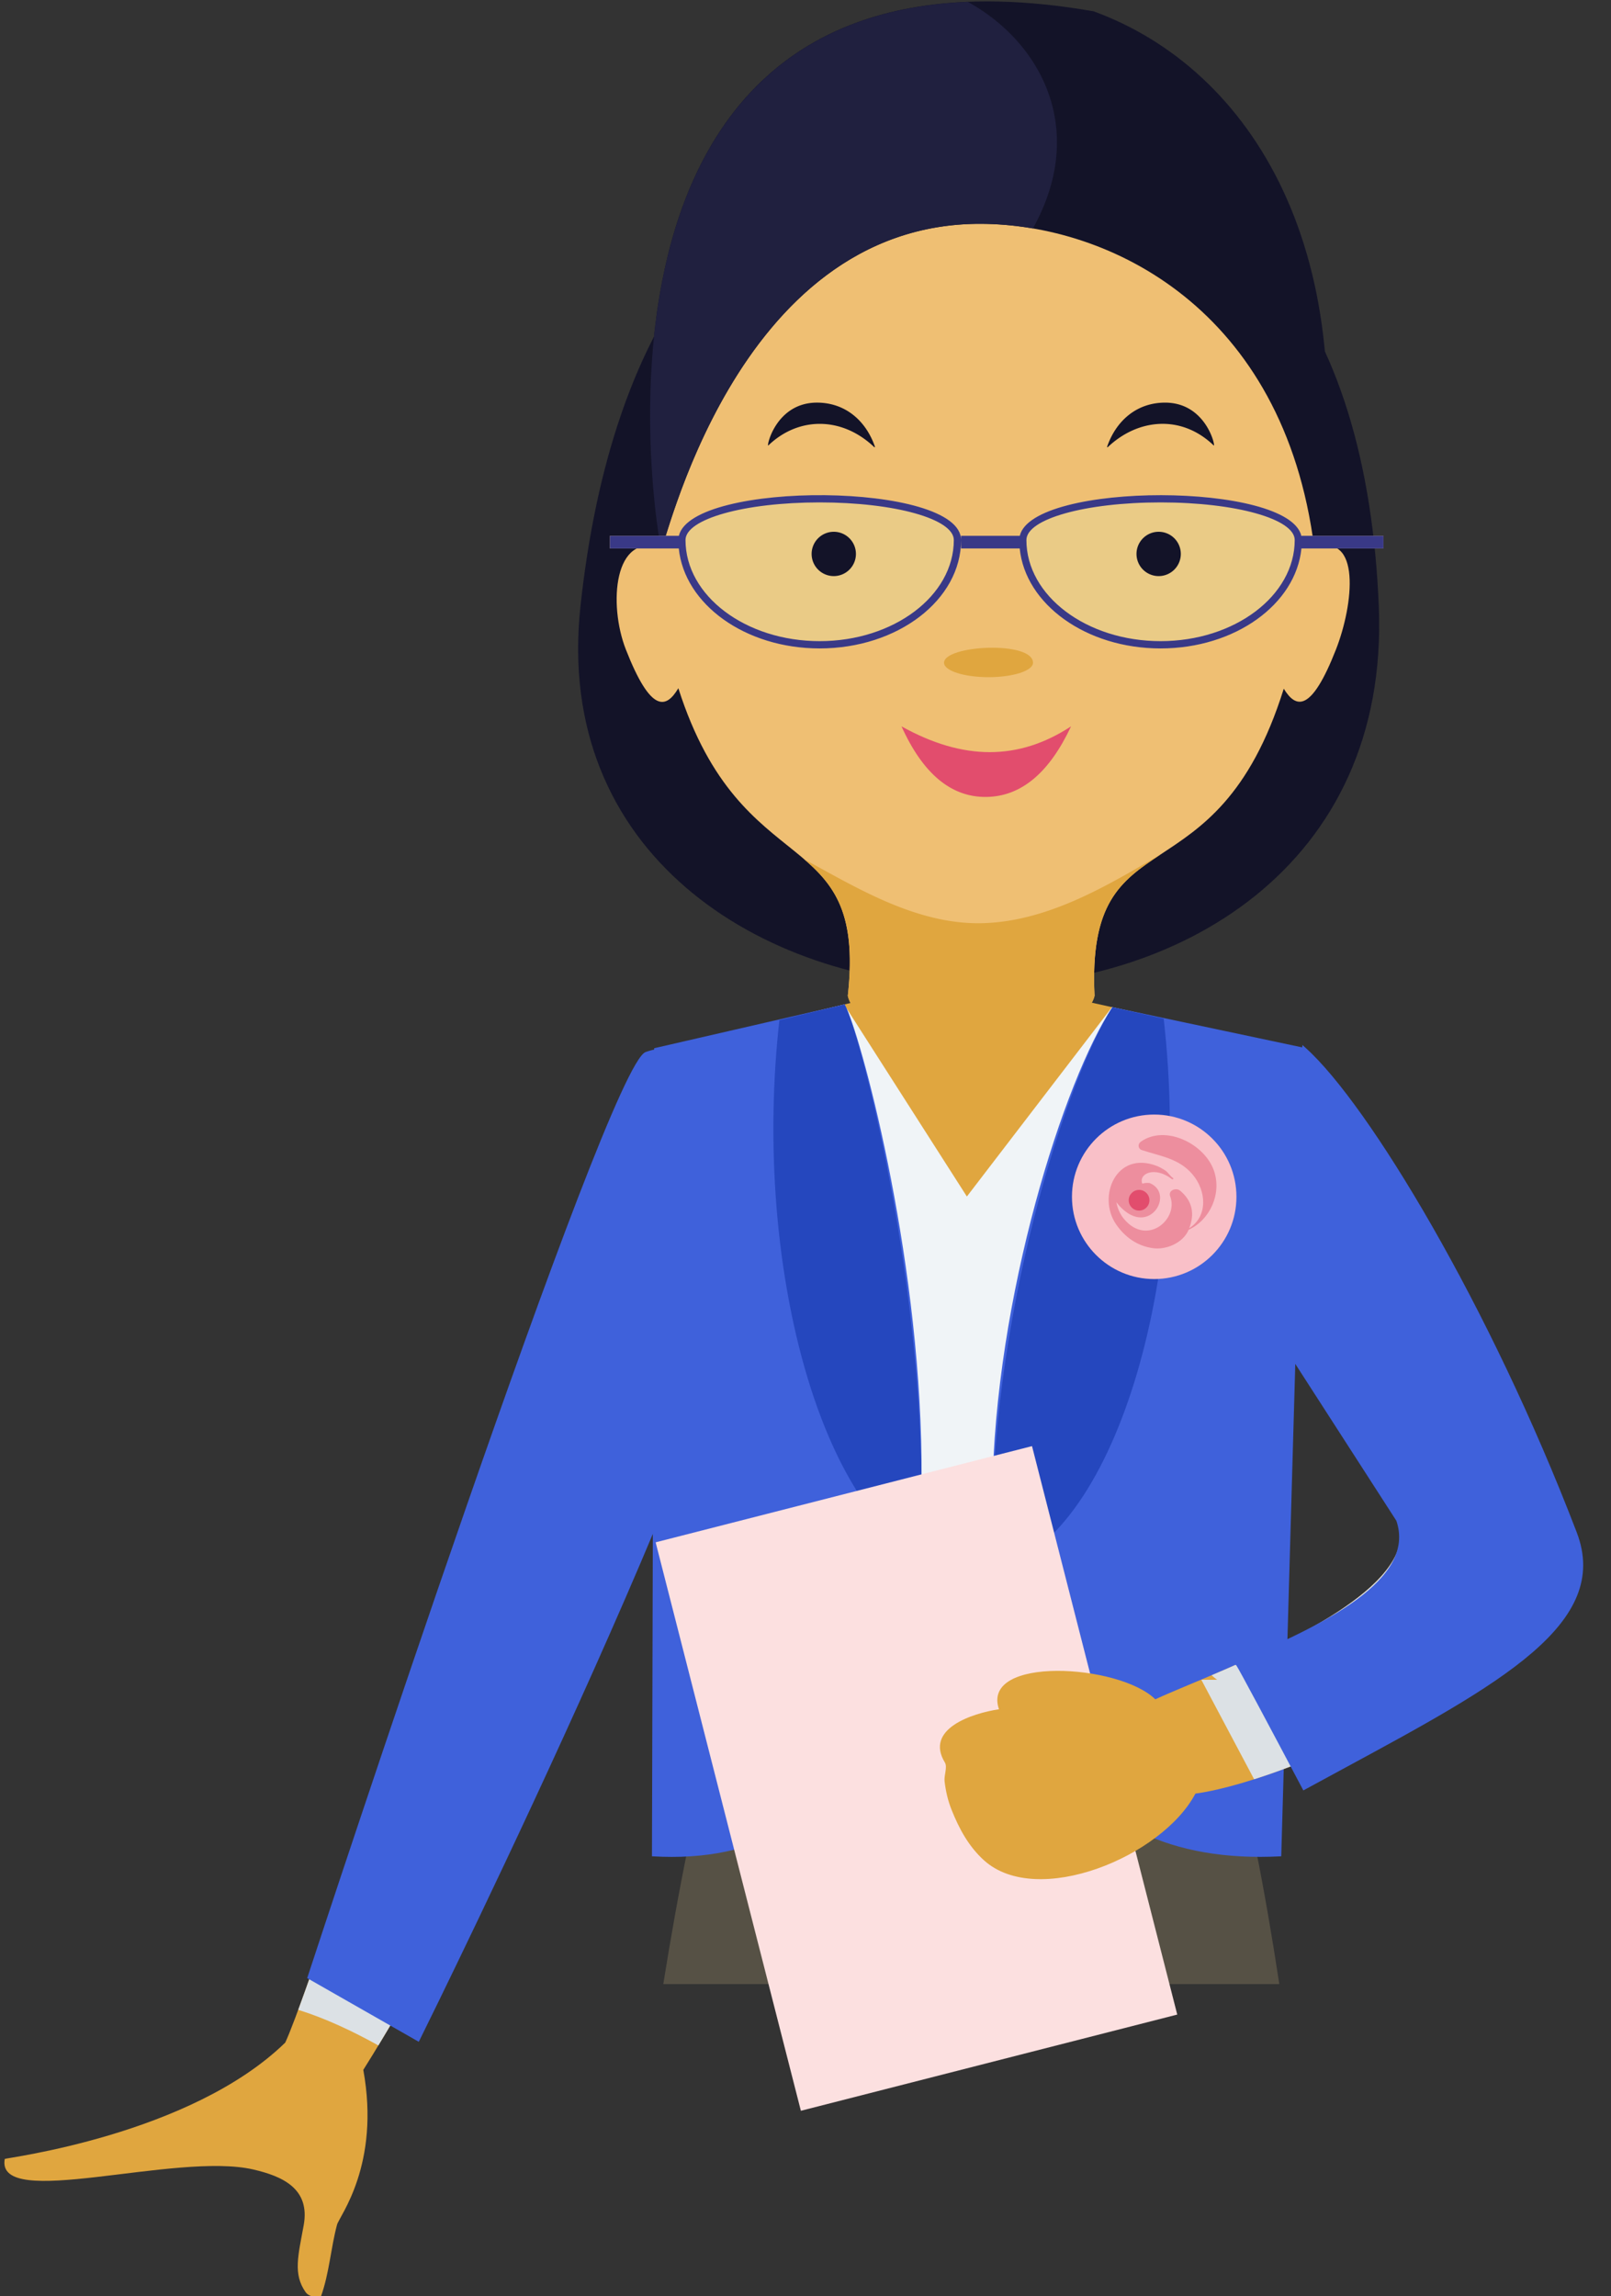
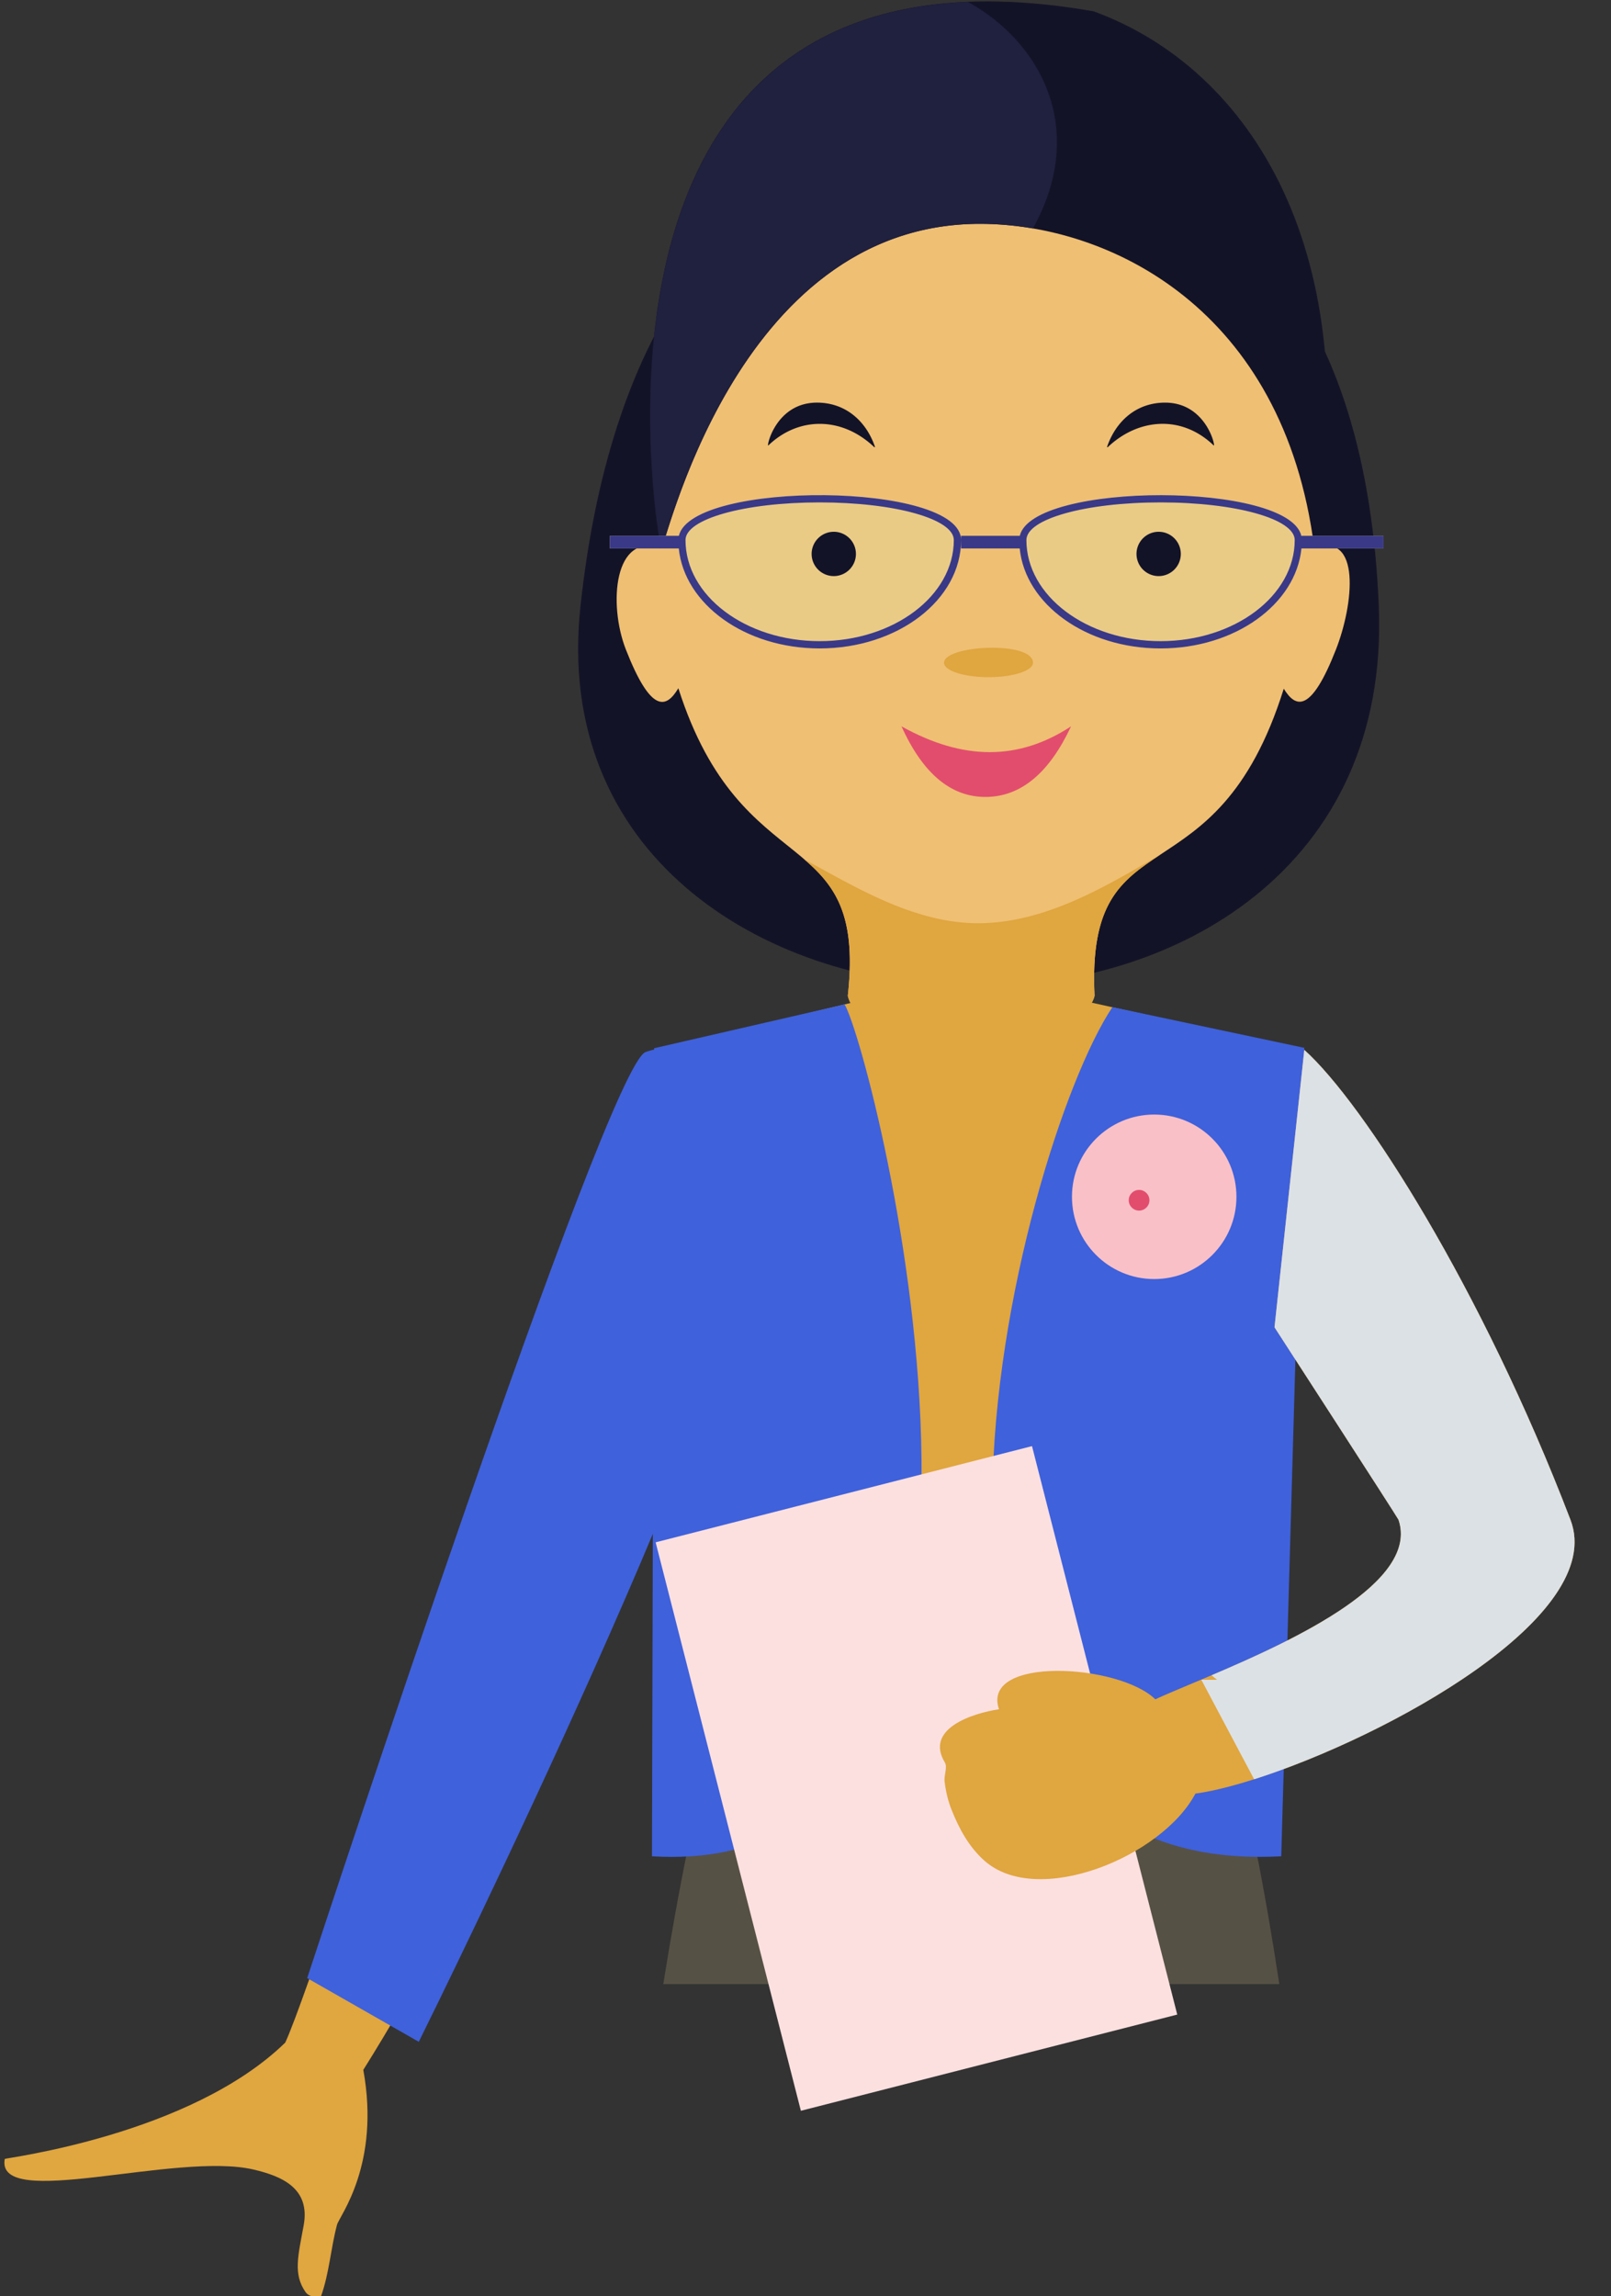
<svg xmlns="http://www.w3.org/2000/svg" width="320" height="456" fill="none" fill-rule="evenodd">
  <rect width="100%" height="100%" fill="#333333" stroke="none" />
  <path d="M115.294 120.45c6.077-56.656 31.544-94.697 80.412-93.157 50.297 1.582 75.836 35.614 78.173 93.157 4.196 103.426-169.074 97.774-158.585 0" fill="#131328" />
  <path d="M255 136.762c-13.562 43.314-39.351 24.258-37.585 60.985-2.567 11.013-46.423 11.835-49.012 0 3.879-34.941-20.952-21.337-33.661-61.079-2.43 4.093-5.455 4.989-10.425-7.69-3.529-9.014-2.342-23.414 6.986-20.098-3.168-73.493 26.558-102.4 63.539-102.4 39.65 0 69.294 30.473 66.224 102.371 9.327-3.319 7.833 11.113 4.301 20.127-4.907 12.524-7.945 11.751-10.367 7.784z" fill="#efbf73" />
  <path d="M217.22 2.245c31.312 11.417 54.474 48.021 43.846 106.606-6.05-47.753-40.918-64.308-66.197-64.405-49.469-.188-62.982 66.097-63.567 64.434-.489-1.381-22.619-125.575 85.917-106.635" fill="#131328" />
  <path d="M192.253.379c14.666 8.101 23.783 25.462 12.914 44.987a62.77 62.77 0 0 0-10.298-.919c-49.469-.188-62.982 66.097-63.567 64.434-.448-1.262-18.983-105.283 60.951-108.502" fill="#20203f" />
  <path fill="#e0a63f" d="M192.055 193.603l67.026 14.882-15.578 144.249-101.274.511-12.288-144.679 62.114-14.963" />
  <path d="M244.062 344.572c3.856 13.304 7.2 30.707 10.054 49.427H131.752c3-18.72 6.44-36.123 10.295-49.427h102.015z" fill="#565145" />
-   <path fill="#f0f4f7" d="M220.878 200.003l38.202 8.482-15.578 144.249-101.274.511-12.288-144.679 37.737-9.091 24.378 38.127z" />
  <path d="M167.774 199.453c5.891 10.315 47.585 174.41-38.274 169.167l.44-160.465 37.834-8.703zm91.306 8.625l-4.581 160.542c-89.391 4.764-52.451-140.276-33.537-168.624l38.118 8.082h0z" fill="#3f61db" />
  <g transform="matrix(.985 -.174 .174 .985 -33.14 237.221)">
    <path d="M178.725 36.856C175.286 65.152 96.61 163.991 73.445 189.43c.1 19.172-9.754 27.794-10.486 29.367-2.051 4.41-3.187 9.211-5.61 13.452-.107.188-2.242-.019-2.866-1.359-1.851-3.963-.21-7.351 1.935-13.126 2.588-6.972-2.498-10.34-7.897-12.644-14.581-6.212-51.92-.786-48.271-10.66.065-.181 37.047 1.792 58.873-13.058C69.543 166.501 154.851 2.213 163.878.663c15.157-2.601 16.558 22.104 14.847 36.193" fill="#e0a63f" />
-     <path d="M163.878.663c15.157-2.601 16.558 22.104 14.847 36.193-3.271 26.908-74.583 117.616-101.488 148.319-4.575-3.701-9.285-7.046-14.442-9.732C82.229 142.169 155.547 2.093 163.878.663" fill="#dce1e5" />
    <path d="M85.561 185.457c3.698-5.021 90.559-123.261 93.633-148.545 1.081-8.904 1.165-25.941-5.387-33.336-2.1-2.371-4.72-3.575-7.784-3.575-.715 0-1.462.068-2.223.197-8.033 1.378-94.309 162.172-97.978 169.018l-.181.34 19.622 16.303.298-.401" fill="#3f61db" />
  </g>
-   <path d="M231.147 202.284c5.937 52.224-10.207 103.717-33.819 109.511-2.213-43.505 13.365-95.651 23.634-111.773l10.185 2.261zm-76.334.291l12.961-3.122c3.287 6.031 17.733 62.263 14.911 109.806-20.754-12.592-33.084-60.189-27.872-106.684h0z" fill="#2547be" />
  <path fill="#fce0e0" d="M233.842 400.051l-28.849-112.883-74.761 19.104 28.849 112.883z" />
  <path d="M187.684 349.994c-4.051-6.661 5.384-9.767 10.744-10.57-3.617-10.634 23.864-9.043 31.056-1.977 11.984-5.565 53.644-19.936 48.309-35.656-.126-.372-24.63-38.222-24.63-38.222l5.917-55.084c11.844 10.647 35.323 47.526 52.865 93.306 8.59 22.421-52.865 51.454-74.496 54.379-6.603 12.543-31.434 22.783-41.991 13.252-3.041-2.747-4.934-6.257-6.445-10.039-.728-1.818-1.161-3.711-1.385-5.649-.139-1.223.608-2.828.055-3.74" fill="#e0a63f" />
  <path d="M241.772 333.569c-.404-.269-.751-.589-1.11-.896 16.642-7.076 41.311-18.561 37.131-30.881-.126-.372-24.63-38.222-24.63-38.222l5.917-55.084c11.844 10.647 35.323 47.526 52.865 93.306 7.338 19.153-36.433 43.126-62.833 51.532l-10.486-19.755h3.145" fill="#dce1e5" />
-   <path d="M259.307 355.313l7.946-4.313c30.696-16.616 52.871-28.623 45.948-46.685-17.26-45.045-41.366-84.998-53.803-96.179l-.686-.618-6.034 56.171.091.139 24.601 38.17c3.966 11.702-14.251 20.57-31.638 27.959l-.696.298.569.495c.424.566 7.076 13.038 13.058 24.368l.226.424.417-.23" fill="#3f61db" />
  <path d="M245.599 237.658c0 9.023-7.312 16.335-16.335 16.335s-16.335-7.312-16.335-16.335 7.315-16.332 16.335-16.332 16.335 7.312 16.335 16.332" fill="#f9c0c8" />
-   <path d="M229.743 231.514c.608.233 1.165.563 1.711.916.595.379.954 1.123 1.521 1.479.22.139-.013.385-.223.22-3.336-2.591-6.639-1.1-5.856.912.472-.129.964-.178 1.398-.116.032.003.065 0 .091.013 5.254 2.194-.537 11.534-6.639 3.808.246 1.226.725 2.388 1.595 3.404 4.581 5.354 10.809-.081 9.101-4.565-.459-1.213 1.161-1.815 1.967-1.145 2.42 2.006 2.947 4.588 1.809 7.451 3.74-2.346 3.439-7.412.654-10.689-2.695-3.171-6.354-3.594-10.055-4.817-.783-.259-.864-1.204-.217-1.663 4.872-3.455 12.669.395 14.53 5.743 1.595 4.597-.799 9.8-5.034 11.744-.019.045-.029.087-.049.133-1.136 2.501-4.419 3.895-7.053 3.517-3.129-.446-5.561-2.2-7.309-4.749-3.766-5.49 0-14.666 8.059-11.592" fill="#ed8e9e" />
  <path d="M228.316 238.344c0 1.136-.922 2.054-2.058 2.054s-2.054-.919-2.054-2.054.922-2.054 2.054-2.054 2.058.919 2.058 2.054" fill="#e24d6d" />
  <path d="M134.845 106.399c2.601-11.036 56.058-10.757 56.058.841 0 11.886-12.576 21.524-28.092 21.524-14.776 0-26.863-8.751-27.982-19.855h-13.682v-2.511h13.698zm67.718 0c2.543-10.793 53.703-10.757 55.948.1v-.1h16.296v2.511h-16.296c-1.116 11.104-13.203 19.855-27.982 19.855s-26.866-8.751-27.982-19.855h-11.644v-2.511h11.66 0z" fill="#eacb86" />
  <path d="M225.749 110c0-2.428 1.972-4.4 4.4-4.4a4.4 4.4 0 1 1-4.4 4.4m-64.533 0a4.4 4.4 0 0 1 4.4-4.4c2.428 0 4.4 1.972 4.4 4.4a4.4 4.4 0 0 1-8.8 0m58.827-21.204c-.055.055-.152-.029-.129-.097 1.76-5.099 5.836-8.751 11.527-8.745 8.224.013 10.088 8.936 9.644 8.506-6.435-6.196-15.08-5.341-21.042.336m-67.426-.337c-.443.43 1.42-8.493 9.644-8.506 5.691-.006 9.767 3.646 11.527 8.745.023.068-.074.152-.129.097-6.487-6.176-15.115-6.044-21.042-.336" fill="#131328" />
  <path d="M187.519 131.615c0-3.526 17.671-4.423 17.671 0 0 1.579-3.957 2.857-8.836 2.857s-8.836-1.278-8.836-2.857" fill="#e0a63f" />
  <path d="M212.744 144.241c-4.326 9.247-9.925 13.918-16.798 14.013-6.987.097-12.612-4.574-16.875-14.013 12.262 6.825 23.262 6.825 33.673 0z" fill="#e24d6d" />
  <path d="M162.814 127.319c14.691 0 26.646-9.007 26.646-20.078 0-4.193-11.705-7.474-26.649-7.474s-26.646 3.281-26.646 7.474c0 11.071 11.954 20.078 26.649 20.078zm-27.969-20.919c2.601-11.036 56.058-10.757 56.058.841 0 11.886-12.576 21.524-28.092 21.524-14.776 0-26.863-8.751-27.982-19.855h-13.682v-2.511h13.698zm95.684 20.919c14.695 0 26.646-9.007 26.646-20.078 0-4.193-11.705-7.474-26.646-7.474s-26.649 3.281-26.649 7.474c0 11.071 11.954 20.078 26.649 20.078zm-27.966-20.919c2.543-10.793 53.703-10.757 55.948.1v-.1h16.296v2.511h-16.296c-1.116 11.104-13.203 19.855-27.982 19.855s-26.866-8.751-27.982-19.855h-11.644v-2.511h11.66 0z" fill="#393987" />
  <path d="M168.403 197.748c1.432-12.899-1.048-19.182-5.387-23.975l-.499-.537-.255-.264-.522-.521-.536-.512-.273-.253-.556-.502-.568-.498c9.674 5.187 21.583 12.647 34.46 12.647 13.688 0 26.282-7.857 36.263-13.653l-1.487.992-.867.595-.566.399-.831.607-.541.412-.53.419-.261.213-.512.433-.5.444-.487.457c-.16.155-.318.312-.474.471l-.46.487a20.09 20.09 0 0 0-.446.504l-.432.522c-3.181 3.987-5.081 9.65-4.775 19.741l.054 1.372c-2.567 11.013-46.423 11.835-49.012 0z" fill="#e0a63f" />
</svg>